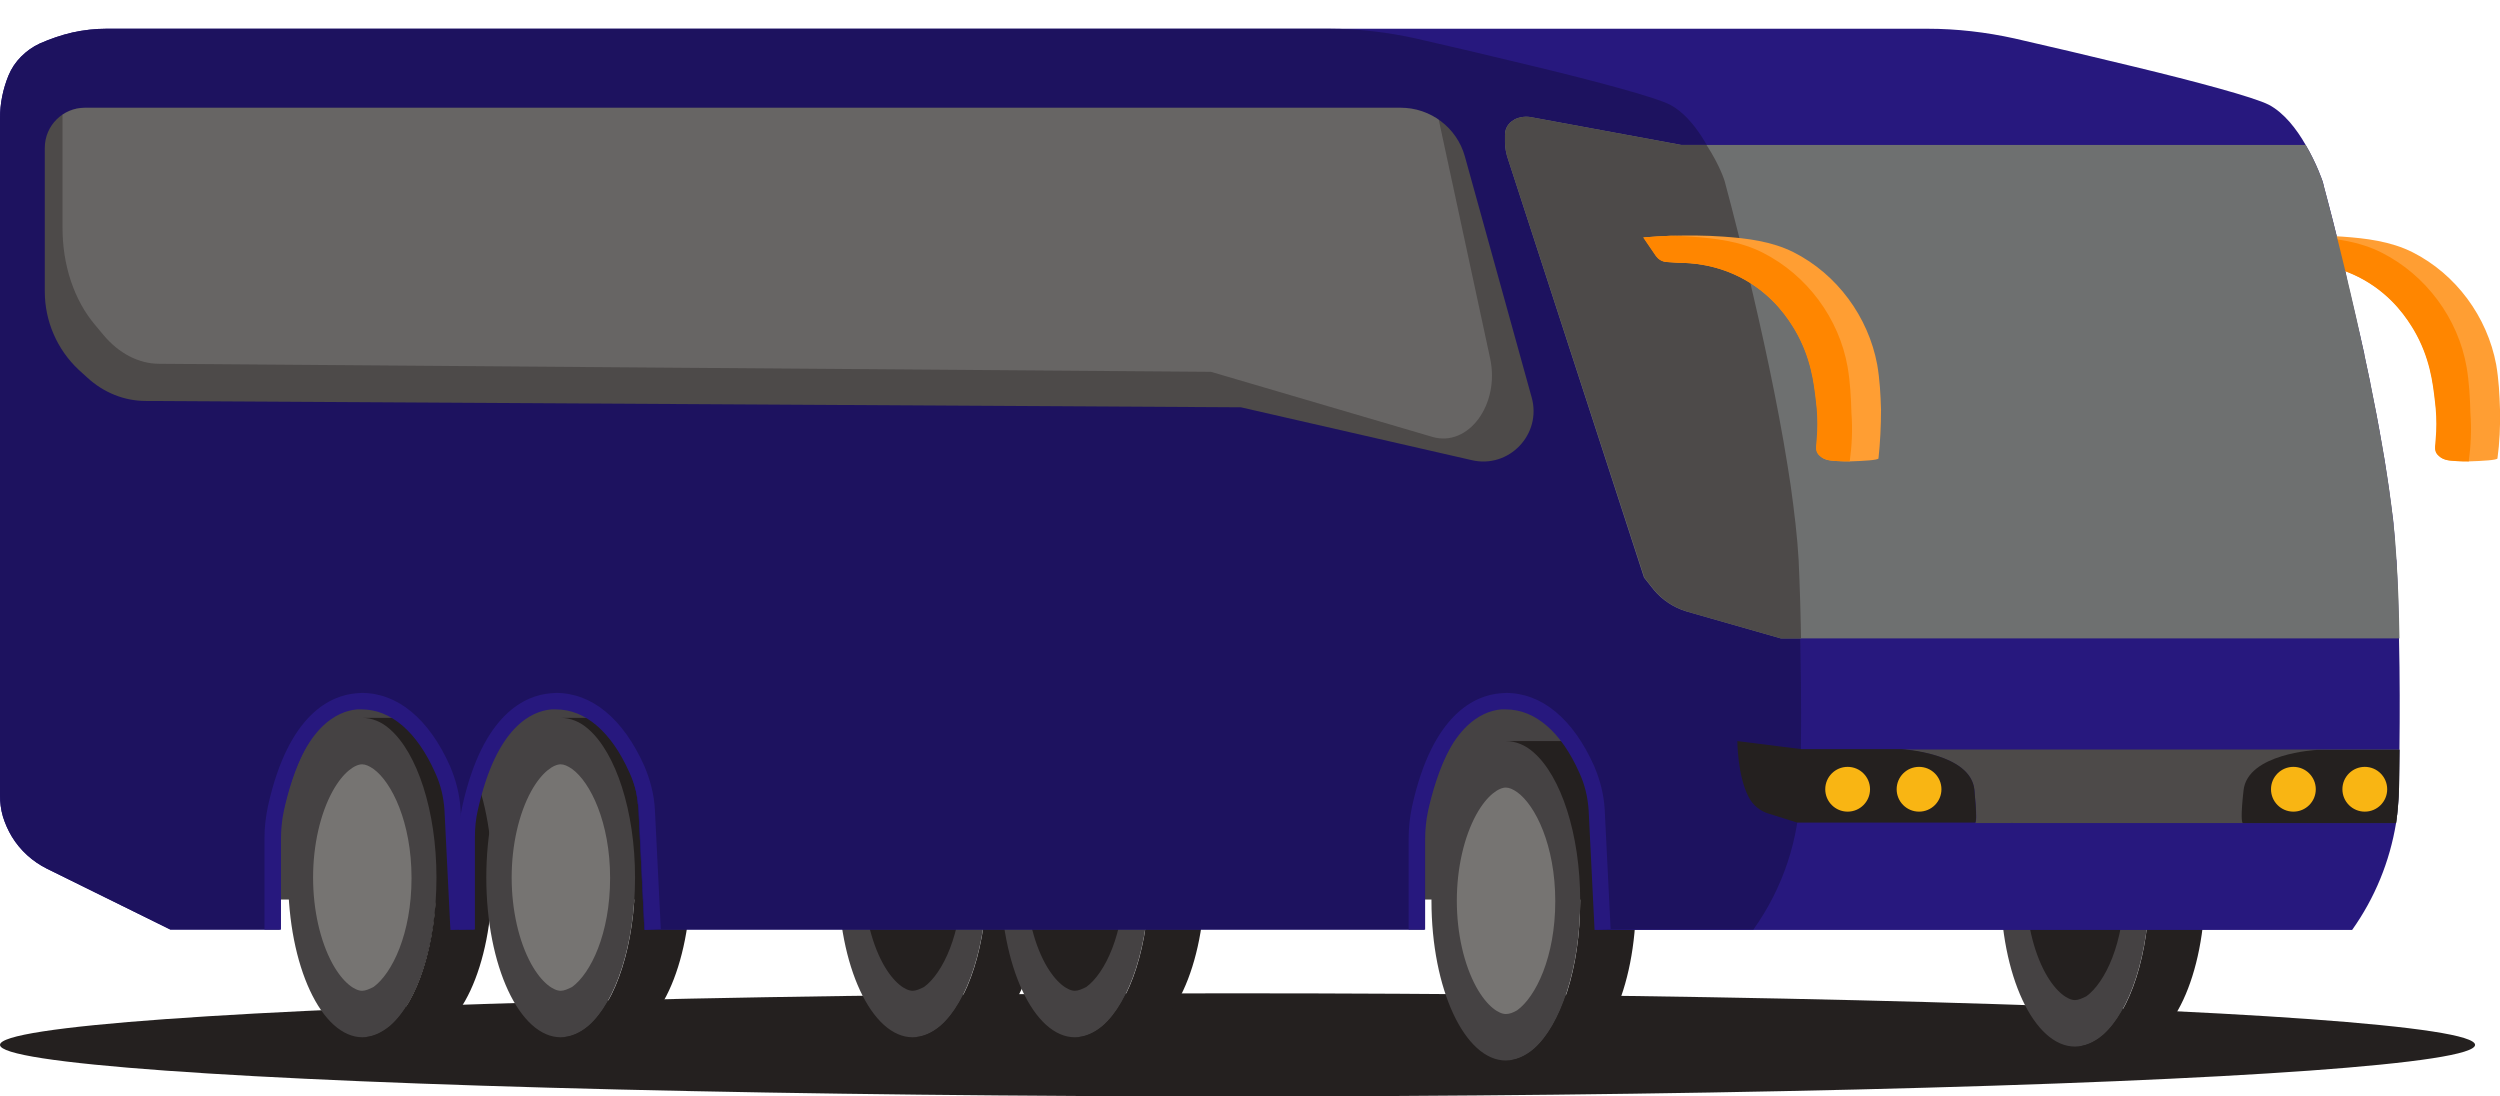
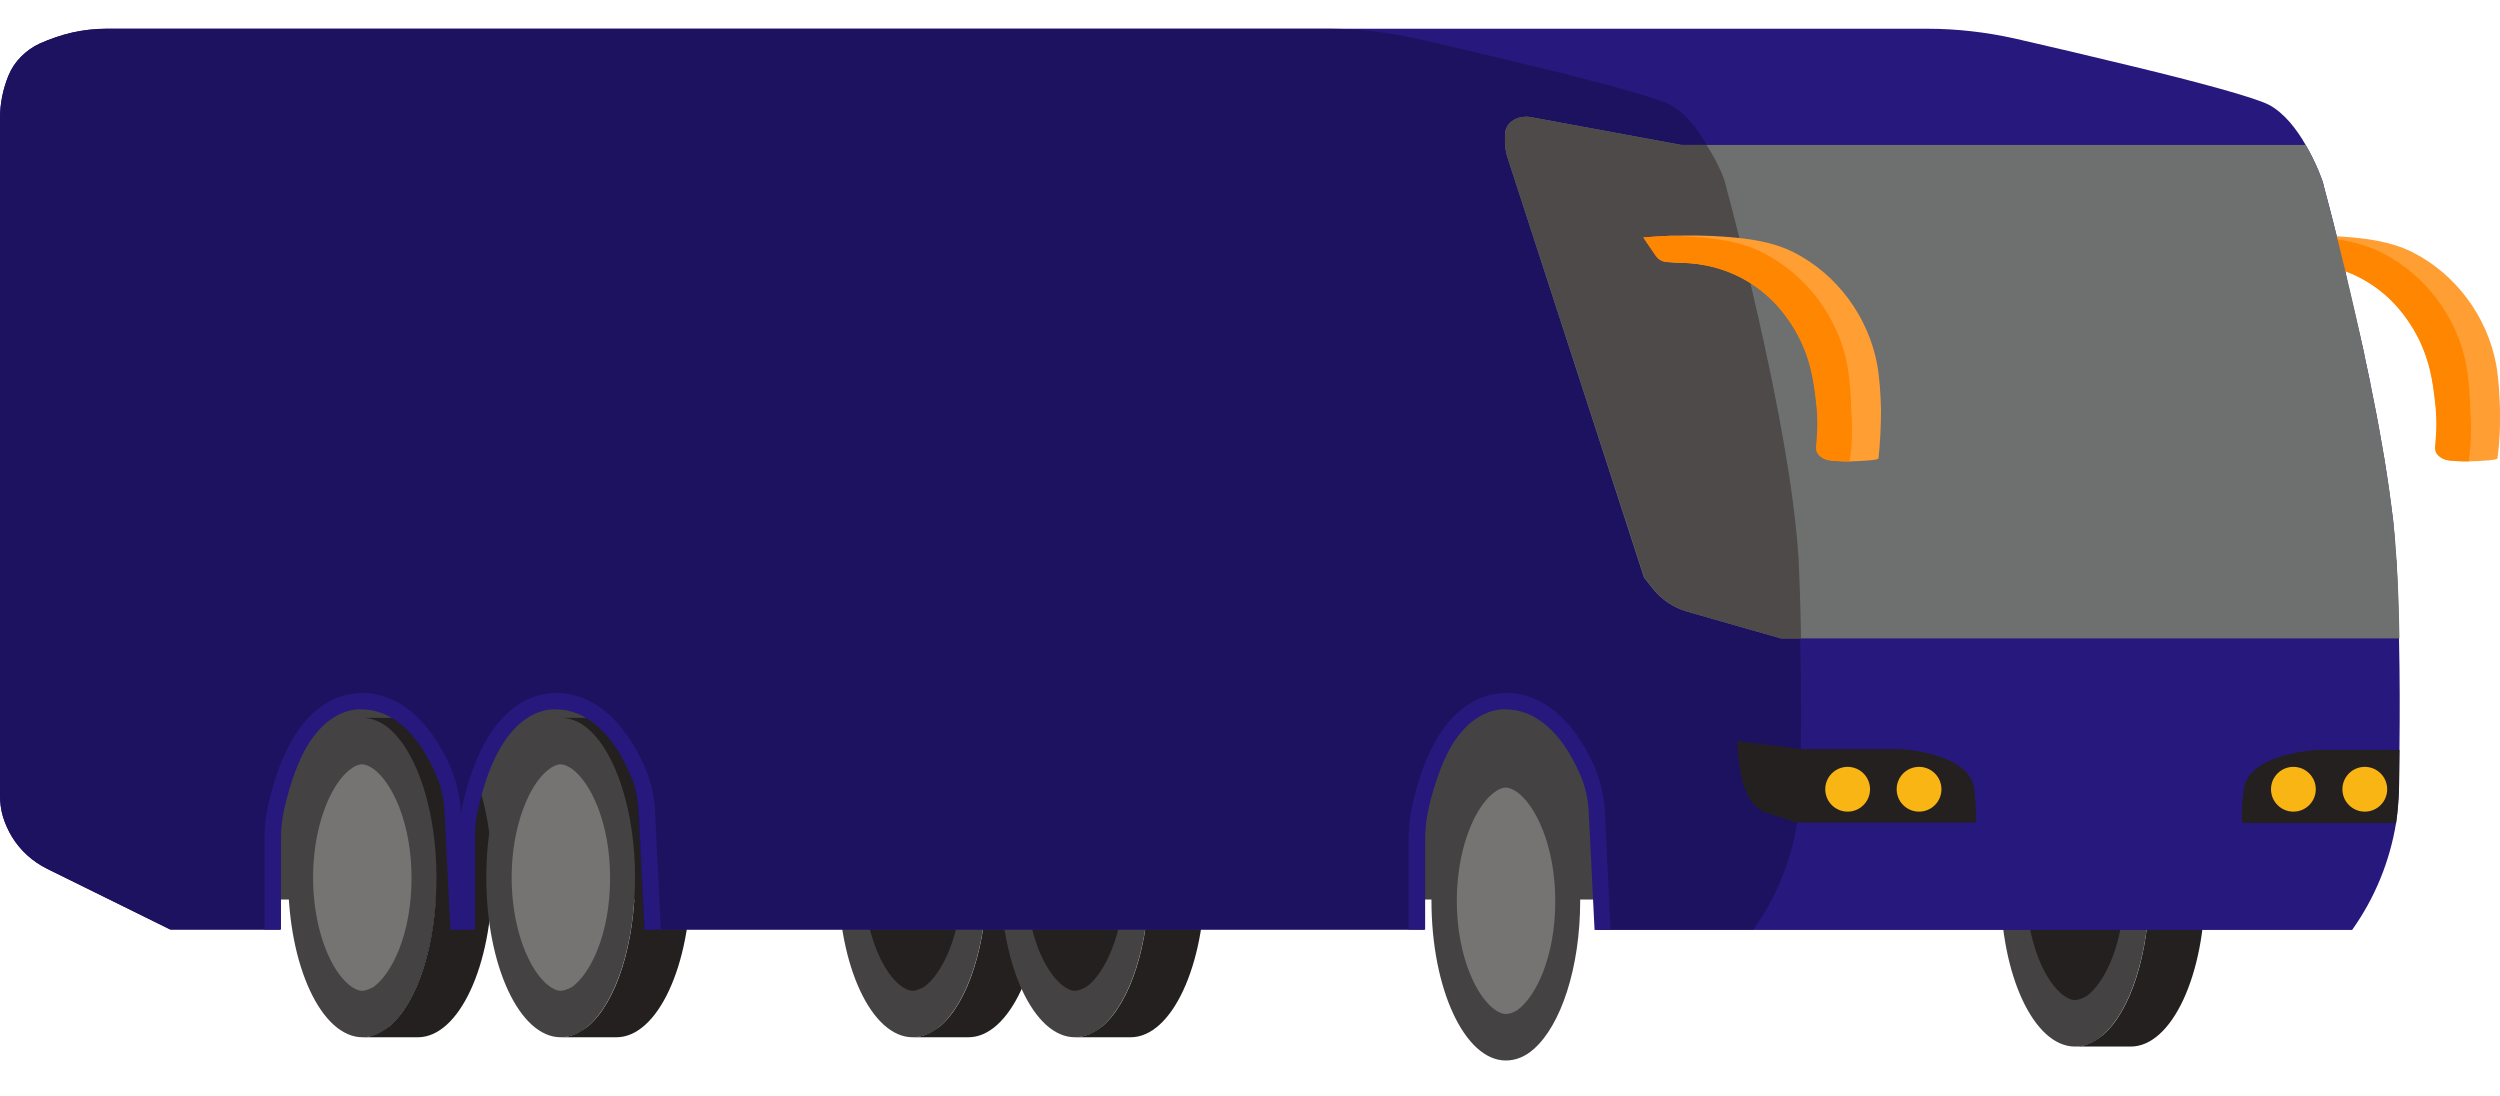
<svg xmlns="http://www.w3.org/2000/svg" xmlns:xlink="http://www.w3.org/1999/xlink" version="1.1" id="Capa_1" x="0px" y="0px" viewBox="0 0 591.7 259.5" style="enable-background:new 0 0 591.7 259.5;" xml:space="preserve">
  <style type="text/css">
	.st0{fill:#758BFD;}
	.st1{fill:#F1F2F6;}
	.st2{fill:#AEB8FE;}
	.st3{fill:#27187E;}
	.st4{fill:none;stroke:#282828;stroke-width:0.201;stroke-miterlimit:10;}
	.st5{fill:#FFFFFF;}
	.st6{fill:#FF8600;}
	.st7{fill:none;stroke:#282828;stroke-width:1.035;stroke-miterlimit:10;}
	.st8{display:none;fill:#27187E;}
	.st9{fill:#D4145A;}
	.st10{clip-path:url(#SVGID_00000165924314302251144410000016477285293329265822_);}
	.st11{clip-path:url(#SVGID_00000029022268818493748760000013219877845610336163_);}
	.st12{clip-path:url(#SVGID_00000111166750150962415810000004278105171954101157_);}
	.st13{fill:none;stroke:#758BFD;stroke-width:2;stroke-miterlimit:10;}
	.st14{fill:none;stroke:#758BFD;stroke-width:2;stroke-miterlimit:10;stroke-dasharray:10.161,10.161;}
	.st15{fill:none;stroke:#27187E;stroke-width:0.906;stroke-miterlimit:10;}
	.st16{fill:none;stroke:#27187E;stroke-width:0.906;stroke-miterlimit:10;stroke-dasharray:9.029,9.029;}
	.st17{fill:none;stroke:#FFFFFF;stroke-miterlimit:10;}
	.st18{fill:none;stroke:#FFFFFF;stroke-miterlimit:10;stroke-dasharray:9.819,9.819;}
	.st19{fill:#BEC6FE;}
	.st20{fill:#2D82A1;}
	.st21{fill:#41BFF1;}
	.st22{fill:none;stroke:#238AAB;stroke-width:4;stroke-miterlimit:10;}
	.st23{fill:#899194;}
	.st24{fill:none;stroke:#FFFFFF;stroke-width:4;stroke-miterlimit:10;}
	.st25{fill:none;stroke:#FFFFFF;stroke-width:4;stroke-miterlimit:10;stroke-dasharray:21.237,12.742;}
	.st26{fill:#238AAB;}
	.st27{fill:#858175;}
	.st28{fill:#DED8C0;}
	.st29{fill:#C8C0A9;}
	.st30{fill:#EDEDEF;}
	.st31{fill:#DBDADF;}
	.st32{fill:#B1AFB4;}
	.st33{fill:#EEEEEE;}
	.st34{fill:#D3D3D3;}
	.st35{fill:#323232;}
	.st36{fill:#DCDCDC;}
	.st37{fill:#707070;}
	.st38{fill:#5D5E59;}
	.st39{fill:#616F78;}
	.st40{fill:#37363C;}
	.st41{fill:#B2ACB6;}
	.st42{fill:#FEFEFE;}
	.st43{fill:#301A7E;}
	.st44{fill:none;stroke:#B6B9FE;stroke-width:4;stroke-miterlimit:10;}
	.st45{fill:#7783FD;}
	.st46{fill:#B6B9FE;}
	.st47{fill:#FF9605;}
	.st48{clip-path:url(#SVGID_00000062177882224338519950000000111613589297869741_);}
	.st49{fill:none;stroke:#B6B9FE;stroke-width:2.348;stroke-miterlimit:10;}
	.st50{fill:none;stroke:#FFFFFF;stroke-width:2.348;stroke-miterlimit:10;}
	.st51{fill:none;stroke:#FFFFFF;stroke-width:2.348;stroke-miterlimit:10;stroke-dasharray:12.467,7.48;}
	.st52{clip-path:url(#SVGID_00000118370055020336609800000005642828377295160509_);}
	.st53{clip-path:url(#SVGID_00000005244423112239360750000010578855716094091664_);}
	.st54{fill:#282828;}
	.st55{fill:#CBD3FE;}
	.st56{fill:none;}
	.st57{clip-path:url(#SVGID_00000155848618399920301110000000928917058344356490_);}
	.st58{fill:#A1CDF0;}
	.st59{fill:#F0F7FE;}
	.st60{fill:#D2E7F8;}
	.st61{fill:#C7E1F6;}
	.st62{fill:#DAEAF7;}
	.st63{fill:#454243;}
	.st64{fill:#767472;}
	.st65{fill:#24201F;}
	.st66{fill:#FECB26;}
	.st67{fill:#FDCB26;}
	.st68{fill:#F9B513;}
	.st69{fill:#FBB414;}
	.st70{fill:#4D4A49;}
	.st71{fill:none;stroke:#FBA01D;stroke-width:8.909;stroke-miterlimit:10;}
	.st72{fill:#FF9E33;}
	.st73{fill:#1D125F;}
	.st74{opacity:0.26;clip-path:url(#SVGID_00000097478481560667780270000009129603802530826658_);fill:#B4B4B4;}
	.st75{clip-path:url(#SVGID_00000101098346403052508850000008037266418358698410_);fill:#4D4A49;}
	.st76{clip-path:url(#SVGID_00000004508439545014811550000013674573907904612768_);}
	.st77{opacity:0.26;clip-path:url(#SVGID_00000182529588060603527400000008079216249898867886_);fill:#B4B4B4;}
	.st78{clip-path:url(#SVGID_00000050630178795046531130000005704937025831974539_);fill:#4D4A49;}
</style>
  <g>
-     <ellipse class="st65" cx="292.9" cy="247.3" rx="292.9" ry="12.2" />
    <g>
      <rect x="40" y="142" class="st63" width="355.7" height="70.9" />
      <g>
        <g>
          <path class="st63" d="M233.6,207.7c0,15.9-4.6,29.5-11,35.1c-2,1.8-4.3,2.7-6.6,2.7c-9.7,0-17.6-16.9-17.6-37.8      s7.9-37.8,17.6-37.8c2.3,0,4.5,1,6.6,2.7C229.1,178.2,233.6,191.8,233.6,207.7z" />
          <path class="st65" d="M216,234.5c-1.6,0-4.4-1.7-7-6.4c-2.9-5.3-4.6-12.7-4.6-20.4s1.7-15.1,4.6-20.4c2.6-4.7,5.4-6.4,7-6.4      c0.8,0,1.7,0.4,2.7,1.1c4.3,3.1,9,12.6,9,25.8c0,13.2-4.6,22.6-9,25.8C217.7,234.1,216.8,234.5,216,234.5z" />
          <path class="st65" d="M246.8,207.7c0,20.9-7.9,37.8-17.6,37.8H216c2.3,0,4.5-1,6.6-2.7c6.5-5.6,11-19.2,11-35.1      s-4.6-29.5-11-35.1c-2-1.8-4.3-2.7-6.6-2.7h13.2C238.9,169.9,246.8,186.8,246.8,207.7z" />
        </g>
        <g>
          <path class="st63" d="M272,207.7c0,15.9-4.6,29.5-11,35.1c-2,1.8-4.3,2.7-6.6,2.7c-9.7,0-17.6-16.9-17.6-37.8      s7.9-37.8,17.6-37.8c2.3,0,4.5,1,6.6,2.7C267.4,178.2,272,191.8,272,207.7z" />
          <path class="st65" d="M254.4,234.5c-1.6,0-4.4-1.7-7-6.4c-2.9-5.3-4.6-12.7-4.6-20.4s1.7-15.1,4.6-20.4c2.6-4.7,5.4-6.4,7-6.4      c0.8,0,1.7,0.4,2.7,1.1c4.3,3.1,9,12.6,9,25.8c0,13.2-4.6,22.6-9,25.8C256.1,234.1,255.2,234.5,254.4,234.5z" />
          <path class="st65" d="M285.2,207.7c0,20.9-7.9,37.8-17.6,37.8h-13.2c2.3,0,4.5-1,6.6-2.7c6.5-5.6,11-19.2,11-35.1      s-4.6-29.5-11-35.1c-2-1.8-4.3-2.7-6.6-2.7h13.2C277.3,169.9,285.2,186.8,285.2,207.7z" />
        </g>
        <g>
          <path class="st63" d="M103.4,207.7c0,15.9-4.6,29.5-11,35.1c-2,1.8-4.3,2.7-6.6,2.7c-9.7,0-17.6-16.9-17.6-37.8      s7.9-37.8,17.6-37.8c2.3,0,4.5,1,6.6,2.7C98.8,178.2,103.4,191.8,103.4,207.7z" />
          <path class="st64" d="M85.7,234.5c-1.6,0-4.4-1.7-7-6.4c-2.9-5.3-4.6-12.7-4.6-20.4s1.7-15.1,4.6-20.4c2.6-4.7,5.4-6.4,7-6.4      c0.8,0,1.7,0.4,2.7,1.1c4.3,3.1,9,12.6,9,25.8c0,13.2-4.6,22.6-9,25.8C87.4,234.1,86.5,234.5,85.7,234.5z" />
          <path class="st65" d="M116.5,207.7c0,20.9-7.9,37.8-17.6,37.8H85.7c2.3,0,4.5-1,6.6-2.7c6.5-5.6,11-19.2,11-35.1      s-4.6-29.5-11-35.1c-2-1.8-4.3-2.7-6.6-2.7h13.2C108.6,169.9,116.5,186.8,116.5,207.7z" />
        </g>
        <g>
          <path class="st63" d="M150.3,207.7c0,15.9-4.6,29.5-11,35.1c-2,1.8-4.3,2.7-6.6,2.7c-9.7,0-17.6-16.9-17.6-37.8      s7.9-37.8,17.6-37.8c2.3,0,4.5,1,6.6,2.7C145.7,178.2,150.3,191.8,150.3,207.7z" />
          <path class="st64" d="M132.7,234.5c-1.6,0-4.4-1.7-7-6.4c-2.9-5.3-4.6-12.7-4.6-20.4s1.7-15.1,4.6-20.4c2.6-4.7,5.4-6.4,7-6.4      c0.8,0,1.7,0.4,2.7,1.1c4.3,3.1,9,12.6,9,25.8c0,13.2-4.6,22.6-9,25.8C134.4,234.1,133.5,234.5,132.7,234.5z" />
          <path class="st65" d="M163.5,207.7c0,20.9-7.9,37.8-17.6,37.8h-13.2c2.3,0,4.5-1,6.6-2.7c6.5-5.6,11-19.2,11-35.1      s-4.6-29.5-11-35.1c-2-1.8-4.3-2.7-6.6-2.7h13.2C155.6,169.9,163.5,186.8,163.5,207.7z" />
        </g>
        <g>
          <path class="st63" d="M374,213.2c0,15.9-4.6,29.5-11,35.1c-2,1.8-4.3,2.7-6.6,2.7c-9.7,0-17.6-16.9-17.6-37.8      s7.9-37.8,17.6-37.8c2.3,0,4.5,1,6.6,2.7C369.5,183.7,374,197.3,374,213.2z" />
          <path class="st64" d="M356.4,240c-1.6,0-4.4-1.7-7-6.4c-2.9-5.3-4.6-12.7-4.6-20.4s1.7-15.1,4.6-20.4c2.6-4.7,5.4-6.4,7-6.4      c0.8,0,1.7,0.4,2.7,1.1c4.3,3.1,9,12.6,9,25.8c0,13.2-4.6,22.6-9,25.8C358.1,239.7,357.2,240,356.4,240z" />
-           <path class="st65" d="M387.2,213.2c0,20.9-7.9,37.8-17.6,37.8h-13.2c2.3,0,4.5-1,6.6-2.7c6.5-5.6,11-19.2,11-35.1      s-4.6-29.5-11-35.1c-2-1.8-4.3-2.7-6.6-2.7h13.2C379.3,175.4,387.2,192.3,387.2,213.2z" />
        </g>
        <g>
          <path class="st63" d="M508.7,209.9c0,15.9-4.6,29.5-11,35.1c-2,1.8-4.3,2.7-6.6,2.7c-9.7,0-17.6-16.9-17.6-37.8      s7.9-37.8,17.6-37.8c2.3,0,4.5,1,6.6,2.7C504.2,180.4,508.7,194,508.7,209.9z" />
          <path class="st65" d="M491.1,236.7c-1.6,0-4.4-1.7-7-6.4c-2.9-5.3-4.6-12.7-4.6-20.4s1.7-15.1,4.6-20.4c2.6-4.7,5.4-6.4,7-6.4      c0.8,0,1.7,0.4,2.7,1.1c4.3,3.1,9,12.6,9,25.8c0,13.2-4.6,22.6-9,25.8C492.8,236.3,491.9,236.7,491.1,236.7z" />
          <path class="st65" d="M521.9,209.9c0,20.9-7.9,37.8-17.6,37.8h-13.2c2.3,0,4.5-1,6.6-2.7c6.5-5.6,11-19.2,11-35.1      s-4.6-29.5-11-35.1c-2-1.8-4.3-2.7-6.6-2.7h13.2C514,172.1,521.9,189,521.9,209.9z" />
        </g>
      </g>
      <path class="st3" d="M567.9,177.4c0,3.2-0.1,6.3-0.1,9.1c-0.1,2.8-0.3,5.6-0.7,8.3c-1.5,9.1-5,17.7-10.4,25.3H377.8l-1.4-28.5    c-0.2-3.2-0.9-6.3-2.3-9.3c-0.3-0.8-0.7-1.6-1.2-2.5c-0.1-0.3-0.3-0.6-0.4-0.8c-0.2-0.4-0.4-0.7-0.6-1.1c-0.1-0.2-0.2-0.4-0.4-0.6    c-0.2-0.3-0.4-0.6-0.6-0.9c-0.2-0.3-0.3-0.5-0.5-0.8c0,0,0-0.1-0.1-0.1c-0.7-1-1.5-2-2.3-2.9c-0.1-0.1-0.2-0.3-0.4-0.4    c-1.3-1.4-2.7-2.6-4.3-3.5c-0.1-0.1-0.2-0.1-0.3-0.2c-0.2-0.1-0.5-0.3-0.7-0.4c-0.1-0.1-0.2-0.1-0.3-0.2c-0.2-0.1-0.4-0.2-0.5-0.2    c-0.2-0.1-0.4-0.2-0.6-0.2c-0.1,0-0.2-0.1-0.4-0.1c-0.1,0-0.2-0.1-0.3-0.1c-0.3-0.1-0.6-0.2-0.8-0.2c0,0,0,0,0,0    c-0.1,0-0.2,0-0.3-0.1c-0.1,0-0.2,0-0.3-0.1c-0.2,0-0.4-0.1-0.5-0.1c-0.1,0-0.3,0-0.4,0c-0.1,0-0.2,0-0.3,0c-0.7-0.1-1.3-0.1-2,0    c-11,0.9-15.9,17.4-17.6,25.1c-0.5,2.3-0.7,4.6-0.7,6.9V220H152.5l-1.4-28.5c0-0.3,0-0.5-0.1-0.8c0-0.2,0-0.4-0.1-0.6    c0-0.1,0-0.3,0-0.4c0-0.2-0.1-0.5-0.1-0.7c0-0.2-0.1-0.5-0.1-0.7c0-0.1,0-0.1,0-0.2c0-0.2-0.1-0.5-0.1-0.7    c-0.1-0.3-0.1-0.5-0.2-0.8c-0.1-0.5-0.3-1-0.4-1.5c0,0,0-0.1,0-0.1c-0.1-0.2-0.1-0.5-0.2-0.7c-0.1-0.2-0.1-0.3-0.2-0.5    c0-0.1-0.1-0.2-0.1-0.4c-0.2-0.4-0.3-0.8-0.5-1.2c-0.8-1.7-1.8-3.8-3.1-5.7c-0.1-0.2-0.3-0.4-0.4-0.6c-0.1-0.2-0.2-0.3-0.3-0.5    c-0.2-0.2-0.3-0.5-0.5-0.7c-0.2-0.3-0.5-0.6-0.7-0.9c-0.1-0.1-0.2-0.3-0.3-0.4c-0.1-0.1-0.2-0.3-0.3-0.4c0,0,0,0,0,0    c-0.3-0.4-0.7-0.8-1-1.1c-0.2-0.2-0.5-0.5-0.7-0.7c-0.1-0.1-0.2-0.2-0.4-0.3c0,0-0.1-0.1-0.1-0.1c-0.3-0.3-0.7-0.6-1-0.9    c-0.3-0.2-0.6-0.5-0.9-0.7c-0.2-0.1-0.3-0.2-0.5-0.3c-0.5-0.3-1-0.6-1.6-0.9c-0.1-0.1-0.3-0.1-0.5-0.2c-0.1-0.1-0.3-0.1-0.5-0.2    c-0.1-0.1-0.3-0.1-0.4-0.2c-0.1,0-0.2-0.1-0.3-0.1c-0.2-0.1-0.3-0.1-0.5-0.2c-0.1,0-0.3-0.1-0.4-0.1c-0.2-0.1-0.4-0.1-0.6-0.1    c-0.2,0-0.3-0.1-0.5-0.1c-0.1,0-0.2,0-0.3,0c-0.2,0-0.4-0.1-0.6-0.1c-0.1,0-0.3,0-0.4,0c-0.2,0-0.4,0-0.6,0c-0.4,0-0.7,0-1.1,0    c-0.2,0-0.4,0-0.6,0.1c-0.1,0-0.3,0-0.4,0.1c-0.1,0-0.2,0-0.3,0.1c-0.1,0-0.3,0.1-0.4,0.1c-0.3,0.1-0.5,0.1-0.8,0.2    c-0.2,0.1-0.3,0.1-0.5,0.2c-3.2,1.2-5.8,3.8-7.9,7c-0.1,0.2-0.3,0.4-0.4,0.6c-0.5,0.8-0.9,1.6-1.4,2.4c-0.1,0.2-0.2,0.4-0.3,0.7    c-0.1,0.1-0.1,0.2-0.2,0.3c-0.1,0.2-0.2,0.4-0.3,0.7c-0.1,0.2-0.2,0.4-0.3,0.7c-0.7,1.5-1.2,3-1.7,4.4c-0.1,0.2-0.1,0.4-0.2,0.7    c-0.1,0.2-0.1,0.3-0.2,0.5c-0.1,0.3-0.2,0.7-0.3,1c-0.1,0.4-0.2,0.7-0.3,1.1c-0.3,1-0.6,2-0.8,2.9c-0.1,0.3-0.1,0.5-0.2,0.8    c-0.1,0.3-0.1,0.5-0.2,0.7c-0.5,2.3-0.7,4.6-0.7,6.9V220h-5.1l-1.4-28.5c-0.2-3.2-0.9-6.3-2.3-9.3c-0.8-1.7-1.8-3.8-3.1-5.7    c-0.1-0.2-0.3-0.4-0.4-0.6c-0.1-0.2-0.2-0.3-0.3-0.5c-0.2-0.2-0.3-0.5-0.5-0.7c-0.2-0.3-0.5-0.6-0.7-0.9c-0.1-0.1-0.2-0.3-0.3-0.4    c-0.1-0.1-0.2-0.3-0.3-0.4c0,0,0,0,0,0c-0.3-0.4-0.7-0.8-1-1.1c-0.2-0.2-0.5-0.5-0.7-0.7c-0.1-0.1-0.2-0.2-0.4-0.3    c0,0-0.1-0.1-0.1-0.1c-0.3-0.3-0.7-0.6-1-0.9c-0.3-0.2-0.6-0.5-0.9-0.7c-0.2-0.1-0.3-0.2-0.5-0.3c-0.5-0.3-1-0.6-1.6-0.9    c-0.1-0.1-0.3-0.1-0.5-0.2c-0.1-0.1-0.3-0.1-0.5-0.2c-0.1-0.1-0.3-0.1-0.4-0.2c-0.1,0-0.2-0.1-0.3-0.1c-0.2-0.1-0.3-0.1-0.5-0.2    c-0.1,0-0.3-0.1-0.4-0.1c-0.2-0.1-0.4-0.1-0.6-0.1c-0.2,0-0.3-0.1-0.5-0.1c-0.1,0-0.2,0-0.3,0c-0.2,0-0.4-0.1-0.6-0.1    c-0.1,0-0.3,0-0.4,0c-0.2,0-0.4,0-0.6,0c-0.4,0-0.7,0-1.1,0c-11,0.9-15.9,17.4-17.6,25.1c-0.5,2.3-0.7,4.6-0.7,6.9V220H40.3    l-29.2-14.4c-3.4-1.7-6.3-4.3-8.3-7.6c-0.9-1.5-1.6-3.1-2.1-4.7c-0.5-1.7-0.7-3.4-0.7-5.1V28c0-3.5,0.7-6.9,2-10.1    c0.7-1.7,1.7-3.2,3-4.5c1.3-1.3,2.7-2.3,4.4-3.1c2.5-1.1,5.1-2,7.7-2.6c2.7-0.6,5.4-0.9,8.1-0.9h431c6.9,0,13.8,0.8,20.6,2.3    c7.5,1.7,18.1,4.2,28.4,6.7c14.5,3.5,28.3,7.2,31.8,9c3.6,1.9,6.6,5.8,8.7,9.5c2.6,4.4,4,8.6,4,8.6s0.1,0.2,0.2,0.7    c0,0.1,0.1,0.3,0.1,0.5c0.5,1.9,1.7,6.2,3.1,12c0.1,0.2,0.1,0.5,0.2,0.7c0.6,2.3,1.2,4.8,1.8,7.5v0c0.1,0.3,0.2,0.7,0.2,1    c0.1,0.6,0.3,1.2,0.4,1.9c0.4,1.5,0.7,3,1.1,4.6c0.3,1.1,0.5,2.2,0.8,3.4c0.1,0.3,0.1,0.6,0.2,0.9c0.2,0.8,0.4,1.6,0.6,2.5    c0.2,0.7,0.3,1.4,0.5,2.2c0.2,0.7,0.3,1.5,0.5,2.2c0.1,0.4,0.2,0.7,0.2,1.1c0.4,1.9,0.8,3.7,1.2,5.6c0.1,0.4,0.2,0.8,0.2,1.1    c1,4.9,2,9.9,2.8,14.8c0.2,1.1,0.4,2.3,0.6,3.4c0.7,4.3,1.3,8.6,1.8,12.6c0.1,0.5,0.1,1,0.2,1.4c0,0.1,0,0.1,0,0.2    c0.1,0.5,0.1,0.9,0.1,1.4c0,0.3,0.1,0.5,0.1,0.7c0,0.4,0.1,0.8,0.1,1.2c0.1,0.5,0.1,1.1,0.1,1.6c0,0.5,0.1,1,0.1,1.6    c0,0.4,0.1,0.8,0.1,1.2c0,0.3,0,0.6,0.1,0.9c0,0.3,0,0.6,0.1,0.9c0.3,5.9,0.5,12.2,0.6,18.5C568,160.1,568,169.3,567.9,177.4z" />
      <g>
        <path class="st72" d="M591.1,108.5c-0.1,0.4-3.5,0.6-6.7,0.7c-2.3,0-4.5-0.1-5.5-0.4c-0.8-0.2-1.5-0.7-2-1.3     c-0.6-0.8-0.5-1.6-0.4-2.5c0.1-1,0.1-1.9,0.2-2.9c0.1-2.4,0-4.7-0.3-7.1c-0.5-4.4-1.2-10.4-5-16.9c-1.4-2.3-4.8-7.9-11.9-11.9     c-6.6-3.7-12.8-4-15.7-4l-2.9-0.2c-1-0.1-1.8-0.6-2.4-1.4l-3-4.4c2.2-0.2,4.3-0.3,6.5-0.4c0,0,0,0,0,0c4.1-0.1,8.2-0.1,12.3,0.2     c5.7,0.4,11.5,1.1,16.7,3.7c10.3,5.2,17.7,15.3,19.8,26.6c0.6,3.5,0.8,7.1,0.9,10.6C591.8,100.9,591.6,104.8,591.1,108.5z" />
        <path class="st6" d="M584.3,109.2c-2.3,0-4.5-0.1-5.5-0.4c-0.8-0.2-1.5-0.7-2-1.3c-0.6-0.8-0.5-1.6-0.4-2.5     c0.1-1,0.1-1.9,0.2-2.9c0.1-2.4,0-4.7-0.3-7.1c-0.5-4.4-1.2-10.4-5-16.9c-1.4-2.3-4.8-7.9-11.9-11.9c-6.6-3.7-12.8-4-15.7-4     l-2.9-0.2c-1-0.1-1.8-0.6-2.4-1.4l-3-4.4c2.2-0.2,4.3-0.3,6.5-0.4c0,0,0,0,0,0c1.6,0,3.2,0.1,4.8,0.2c5.8,0.4,11.7,1.1,17,3.8     c10.5,5.3,18.1,15.6,20.1,27.1c0.6,3.5,0.8,7.3,0.9,10.9C585,101.7,584.8,105.5,584.3,109.2z" />
      </g>
      <path class="st73" d="M426.1,186.4c-0.2,12.1-4.1,23.8-11.1,33.6h-37.3l-1.4-28.5c-0.2-3.2-0.9-6.3-2.3-9.3    c-2.9-6.4-8.9-16.3-18.6-15.5c-11,0.9-15.9,17.4-17.6,25.1c-0.5,2.3-0.7,4.6-0.7,6.9V220H152.5l-1.4-28.5    c-0.2-3.2-0.9-6.3-2.3-9.3c-2.9-6.4-8.9-16.3-18.6-15.5c-11,0.9-15.9,17.4-17.6,25.1c-0.5,2.3-0.7,4.6-0.7,6.9V220h-5.1l-1.4-28.5    c-0.2-3.2-0.9-6.3-2.3-9.3c-2.9-6.4-8.9-16.3-18.6-15.5c-11,0.9-15.9,17.4-17.6,25.1c-0.5,2.3-0.7,4.6-0.7,6.9V220H40.3    l-29.2-14.4c-3.4-1.7-6.3-4.3-8.3-7.6c-0.9-1.5-1.6-3.1-2.1-4.7c-0.5-1.7-0.7-3.4-0.7-5.1V28c0-3.5,0.7-6.9,2-10.1    c0.7-1.7,1.7-3.2,3-4.5c1.3-1.3,2.7-2.3,4.4-3.1c2.5-1.1,5.1-2,7.7-2.6c2.7-0.6,5.4-0.9,8.1-0.9h289.3c6.9,0,13.8,0.8,20.6,2.3    c7.5,1.7,18.1,4.2,28.4,6.7c14.5,3.5,28.3,7.2,31.8,9c3,1.6,5.5,4.5,7.5,7.6c3.3,5.1,5.2,10.4,5.2,10.4s10,36.6,14.9,67.4    c0.2,1.5,0.5,3,0.7,4.5c0.9,6.4,1.6,12.4,1.9,17.7c0.3,6.5,0.5,13.5,0.6,20.4C426.4,165,426.3,177,426.1,186.4z" />
      <g>
        <defs>
-           <path id="SVGID_00000111180481169142586740000001397027644790477727_" d="M348.3,108.9l-54.6-12.5L34.5,94.9      c-5.1,0-10-2-13.8-5.5l-2.1-1.9c-5.1-4.8-8-11.5-8-18.5V35c0-5.3,4.3-9.5,9.5-9.5h311.4c7.1,0,13.3,4.7,15.2,11.5l15.8,57      C365,102.8,357.1,111,348.3,108.9z" />
-         </defs>
+           </defs>
        <use xlink:href="#SVGID_00000111180481169142586740000001397027644790477727_" style="overflow:visible;fill:#4D4A49;" />
        <clipPath id="SVGID_00000105426632322828421060000002604603564302214296_">
          <use xlink:href="#SVGID_00000111180481169142586740000001397027644790477727_" style="overflow:visible;" />
        </clipPath>
        <path style="opacity:0.26;clip-path:url(#SVGID_00000105426632322828421060000002604603564302214296_);fill:#B4B4B4;" d="     M339,103.4L286.6,88L37.7,86.1c-4.9,0-9.6-2.5-13.2-6.8l-2-2.4C17.5,71,14.8,62.7,14.8,54V11.8C14.8,5.3,18.9,0,23.9,0h299     c6.8,0,12.7,5.8,14.6,14.3l15.2,70.6C355,95.8,347.5,105.9,339,103.4z" />
      </g>
      <g>
        <defs>
          <path id="SVGID_00000160889265500424412180000009362409447621737115_" d="M567.9,151.1H421.5l-22.4-6.4c-3-0.9-5.7-2.7-7.7-5.1      l-2.3-2.9L356.7,37c-0.3-1.1-0.5-2.2-0.5-3.3v-1.8c0-1.5,0.8-2.8,2.1-3.5l0.1-0.1c1.2-0.6,2.5-0.8,3.8-0.6l35.7,6.6h147.8      c2.6,4.4,4,8.6,4,8.6s15.9,58.3,17.5,89.6C567.6,138.4,567.8,144.7,567.9,151.1z" />
        </defs>
        <use xlink:href="#SVGID_00000160889265500424412180000009362409447621737115_" style="overflow:visible;fill:#6E7070;" />
        <clipPath id="SVGID_00000031209323186692878470000003546793789288171696_">
          <use xlink:href="#SVGID_00000160889265500424412180000009362409447621737115_" style="overflow:visible;" />
        </clipPath>
        <path style="clip-path:url(#SVGID_00000031209323186692878470000003546793789288171696_);fill:#4D4A49;" d="M426.3,152.9     l-27.1-8.2c-3-0.9-5.7-2.7-7.7-5.1l-2.3-2.9L356.7,37c-0.3-1.1-0.5-2.2-0.5-3.3v-1.8c0-1.5,0.8-2.8,2.1-3.5l0.1-0.1     c1.2-0.6,2.5-0.8,3.8-0.6l41.7,6.6c3.3,5.1,4.3,8.6,4.3,8.6s10,36.6,14.9,67.4l0.7,4.5c0.9,6.4,1.6,12.4,1.9,17.7     C426,139,426.2,146,426.3,152.9z" />
      </g>
      <g>
        <path class="st72" d="M444.6,108.5c-0.1,0.4-3.5,0.6-6.7,0.7c-2.3,0-4.5-0.1-5.5-0.4c-0.8-0.2-1.5-0.7-2-1.3     c-0.6-0.8-0.5-1.6-0.4-2.5c0.1-1,0.1-1.9,0.2-2.9c0.1-2.4,0-4.7-0.3-7.1c-0.5-4.4-1.2-10.4-5-16.9c-1.4-2.3-4.8-7.9-11.9-11.9     c-6.6-3.7-12.8-4-15.7-4l-2.9-0.2c-1-0.1-1.8-0.6-2.4-1.4l-3-4.4c2.2-0.2,4.3-0.3,6.5-0.4c0,0,0,0,0,0c4.1-0.1,8.2-0.1,12.3,0.2     c5.7,0.4,11.5,1.1,16.7,3.7c10.3,5.2,17.7,15.3,19.8,26.6c0.6,3.5,0.8,7.1,0.9,10.6C445.2,100.9,445,104.8,444.6,108.5z" />
        <path class="st6" d="M437.8,109.2c-2.3,0-4.5-0.1-5.5-0.4c-0.8-0.2-1.5-0.7-2-1.3c-0.6-0.8-0.5-1.6-0.4-2.5     c0.1-1,0.1-1.9,0.2-2.9c0.1-2.4,0-4.7-0.3-7.1c-0.5-4.4-1.2-10.4-5-16.9c-1.4-2.3-4.8-7.9-11.9-11.9c-6.6-3.7-12.8-4-15.7-4     l-2.9-0.2c-1-0.1-1.8-0.6-2.4-1.4l-3-4.4c2.2-0.2,4.3-0.3,6.5-0.4c0,0,0,0,0,0c1.6,0,3.2,0.1,4.8,0.2c5.8,0.4,11.7,1.1,17,3.8     c10.5,5.3,18.1,15.6,20.1,27.1c0.6,3.5,0.8,7.3,0.9,10.9C438.5,101.7,438.3,105.5,437.8,109.2z" />
      </g>
      <g>
        <g>
          <path class="st3" d="M106.6,220.1l-1.4-28.3c-0.2-3.1-0.9-6.1-2.2-8.9c-4.3-9.7-10.5-15-17.4-15c-0.4,0-0.7,0-1.1,0      c-4.6,0.4-13,4-17.4,23.8c-0.5,2.1-0.7,4.3-0.7,6.5V220h-3.8v-21.7c0-2.5,0.3-5,0.8-7.4c4.9-22.3,15.2-26.3,20.8-26.8      c0.5,0,0.9-0.1,1.4-0.1c8.5,0,15.9,6.1,20.9,17.3c1.4,3.3,2.3,6.7,2.5,10.3l1.4,28.3L106.6,220.1z" />
        </g>
        <g>
          <path class="st3" d="M152.6,220.1l-1.4-28.3c-0.2-3.1-0.9-6.1-2.2-8.9c-4.3-9.7-10.5-15-17.4-15c-0.4,0-0.7,0-1.1,0      c-4.6,0.4-13,4-17.4,23.8c-0.5,2.1-0.7,4.3-0.7,6.5V220h-3.8v-21.7c0-2.5,0.3-5,0.8-7.4c4.9-22.3,15.2-26.3,20.8-26.8      c0.5,0,0.9-0.1,1.4-0.1c8.5,0,15.9,6.1,20.9,17.3c1.4,3.3,2.3,6.7,2.5,10.3l1.4,28.3L152.6,220.1z" />
        </g>
        <g>
          <path class="st3" d="M377.4,220.1l-1.4-28.3c-0.2-3.1-0.9-6.1-2.2-8.9c-4.3-9.7-10.5-15-17.4-15c-0.4,0-0.7,0-1.1,0      c-4.6,0.4-13,4-17.4,23.8c-0.5,2.1-0.7,4.3-0.7,6.5V220h-3.8v-21.7c0-2.5,0.3-5,0.8-7.4c4.9-22.3,15.2-26.3,20.8-26.8      c0.5,0,0.9-0.1,1.4-0.1c8.5,0,15.9,6.1,20.9,17.3c1.4,3.3,2.3,6.7,2.5,10.3l1.4,28.3L377.4,220.1z" />
        </g>
      </g>
    </g>
-     <path class="st70" d="M567.9,177.4c0,3.2-0.1,6.3-0.1,9.1c-0.1,2.8-0.3,5.6-0.7,8.3h-99.6c0.2-0.2,0.4-1.2,0-5.5   c-0.1-0.7-0.1-1.4-0.2-2.3c-0.9-8.8-17.3-9.6-17.3-9.6H567.9z" />
    <path class="st65" d="M467.5,194.7h-42.1l-6.7-2.1c-2.1-0.6-3.8-2-4.8-3.9c-2.7-5.1-2.7-13.3-2.7-13.3l15.1,1.9H450   c0,0,16.4,0.9,17.3,9.6C467.9,193.2,467.7,194.5,467.5,194.7z" />
    <path class="st65" d="M567.9,177.4c0,3.2-0.1,6.3-0.1,9.1c-0.1,2.8-0.3,5.6-0.7,8.3h-36.3c-0.2-0.2-0.5-1.5,0.2-7.7   c0.9-8.8,17.3-9.6,17.3-9.6H567.9z" />
    <path class="st3" d="M476.3,194.7c-0.1,0.1-0.2,0-0.2,0H476.3z" />
    <g>
      <circle class="st68" cx="454.2" cy="186.8" r="5.3" />
      <circle class="st68" cx="437.3" cy="186.8" r="5.3" />
    </g>
    <g>
      <circle class="st68" cx="559.7" cy="186.8" r="5.3" />
      <circle class="st68" cx="542.8" cy="186.8" r="5.3" />
    </g>
  </g>
</svg>